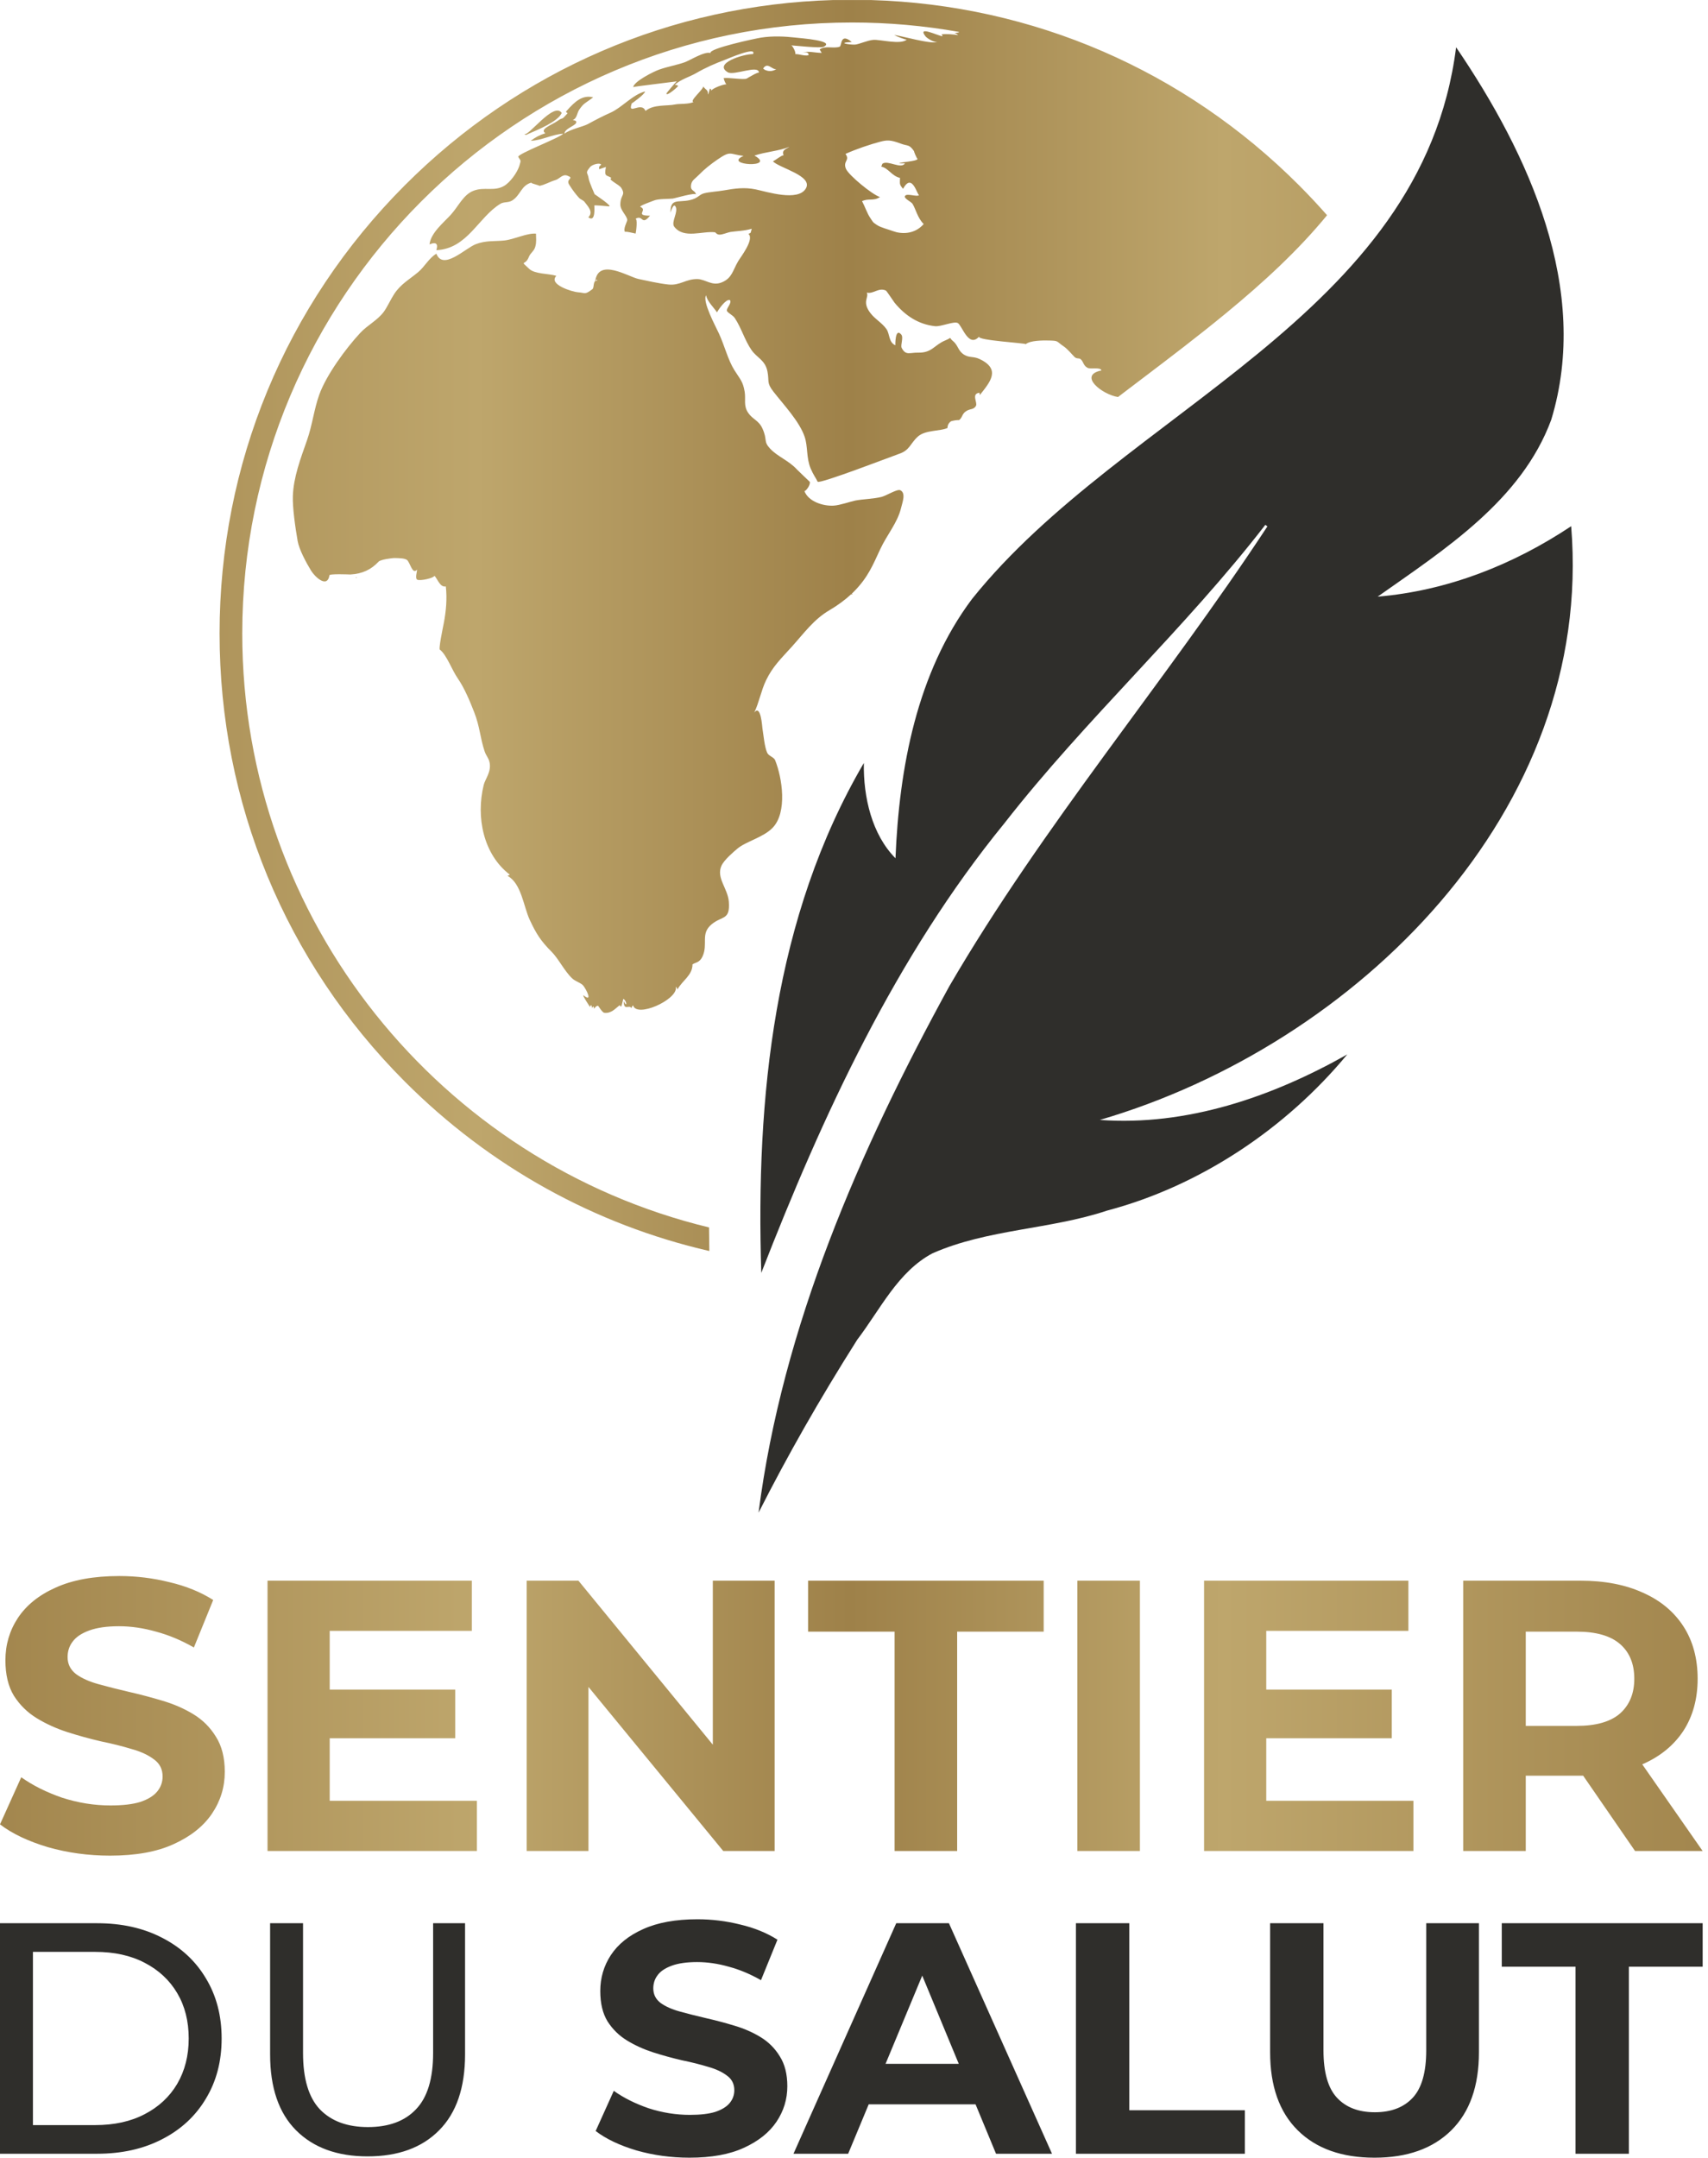
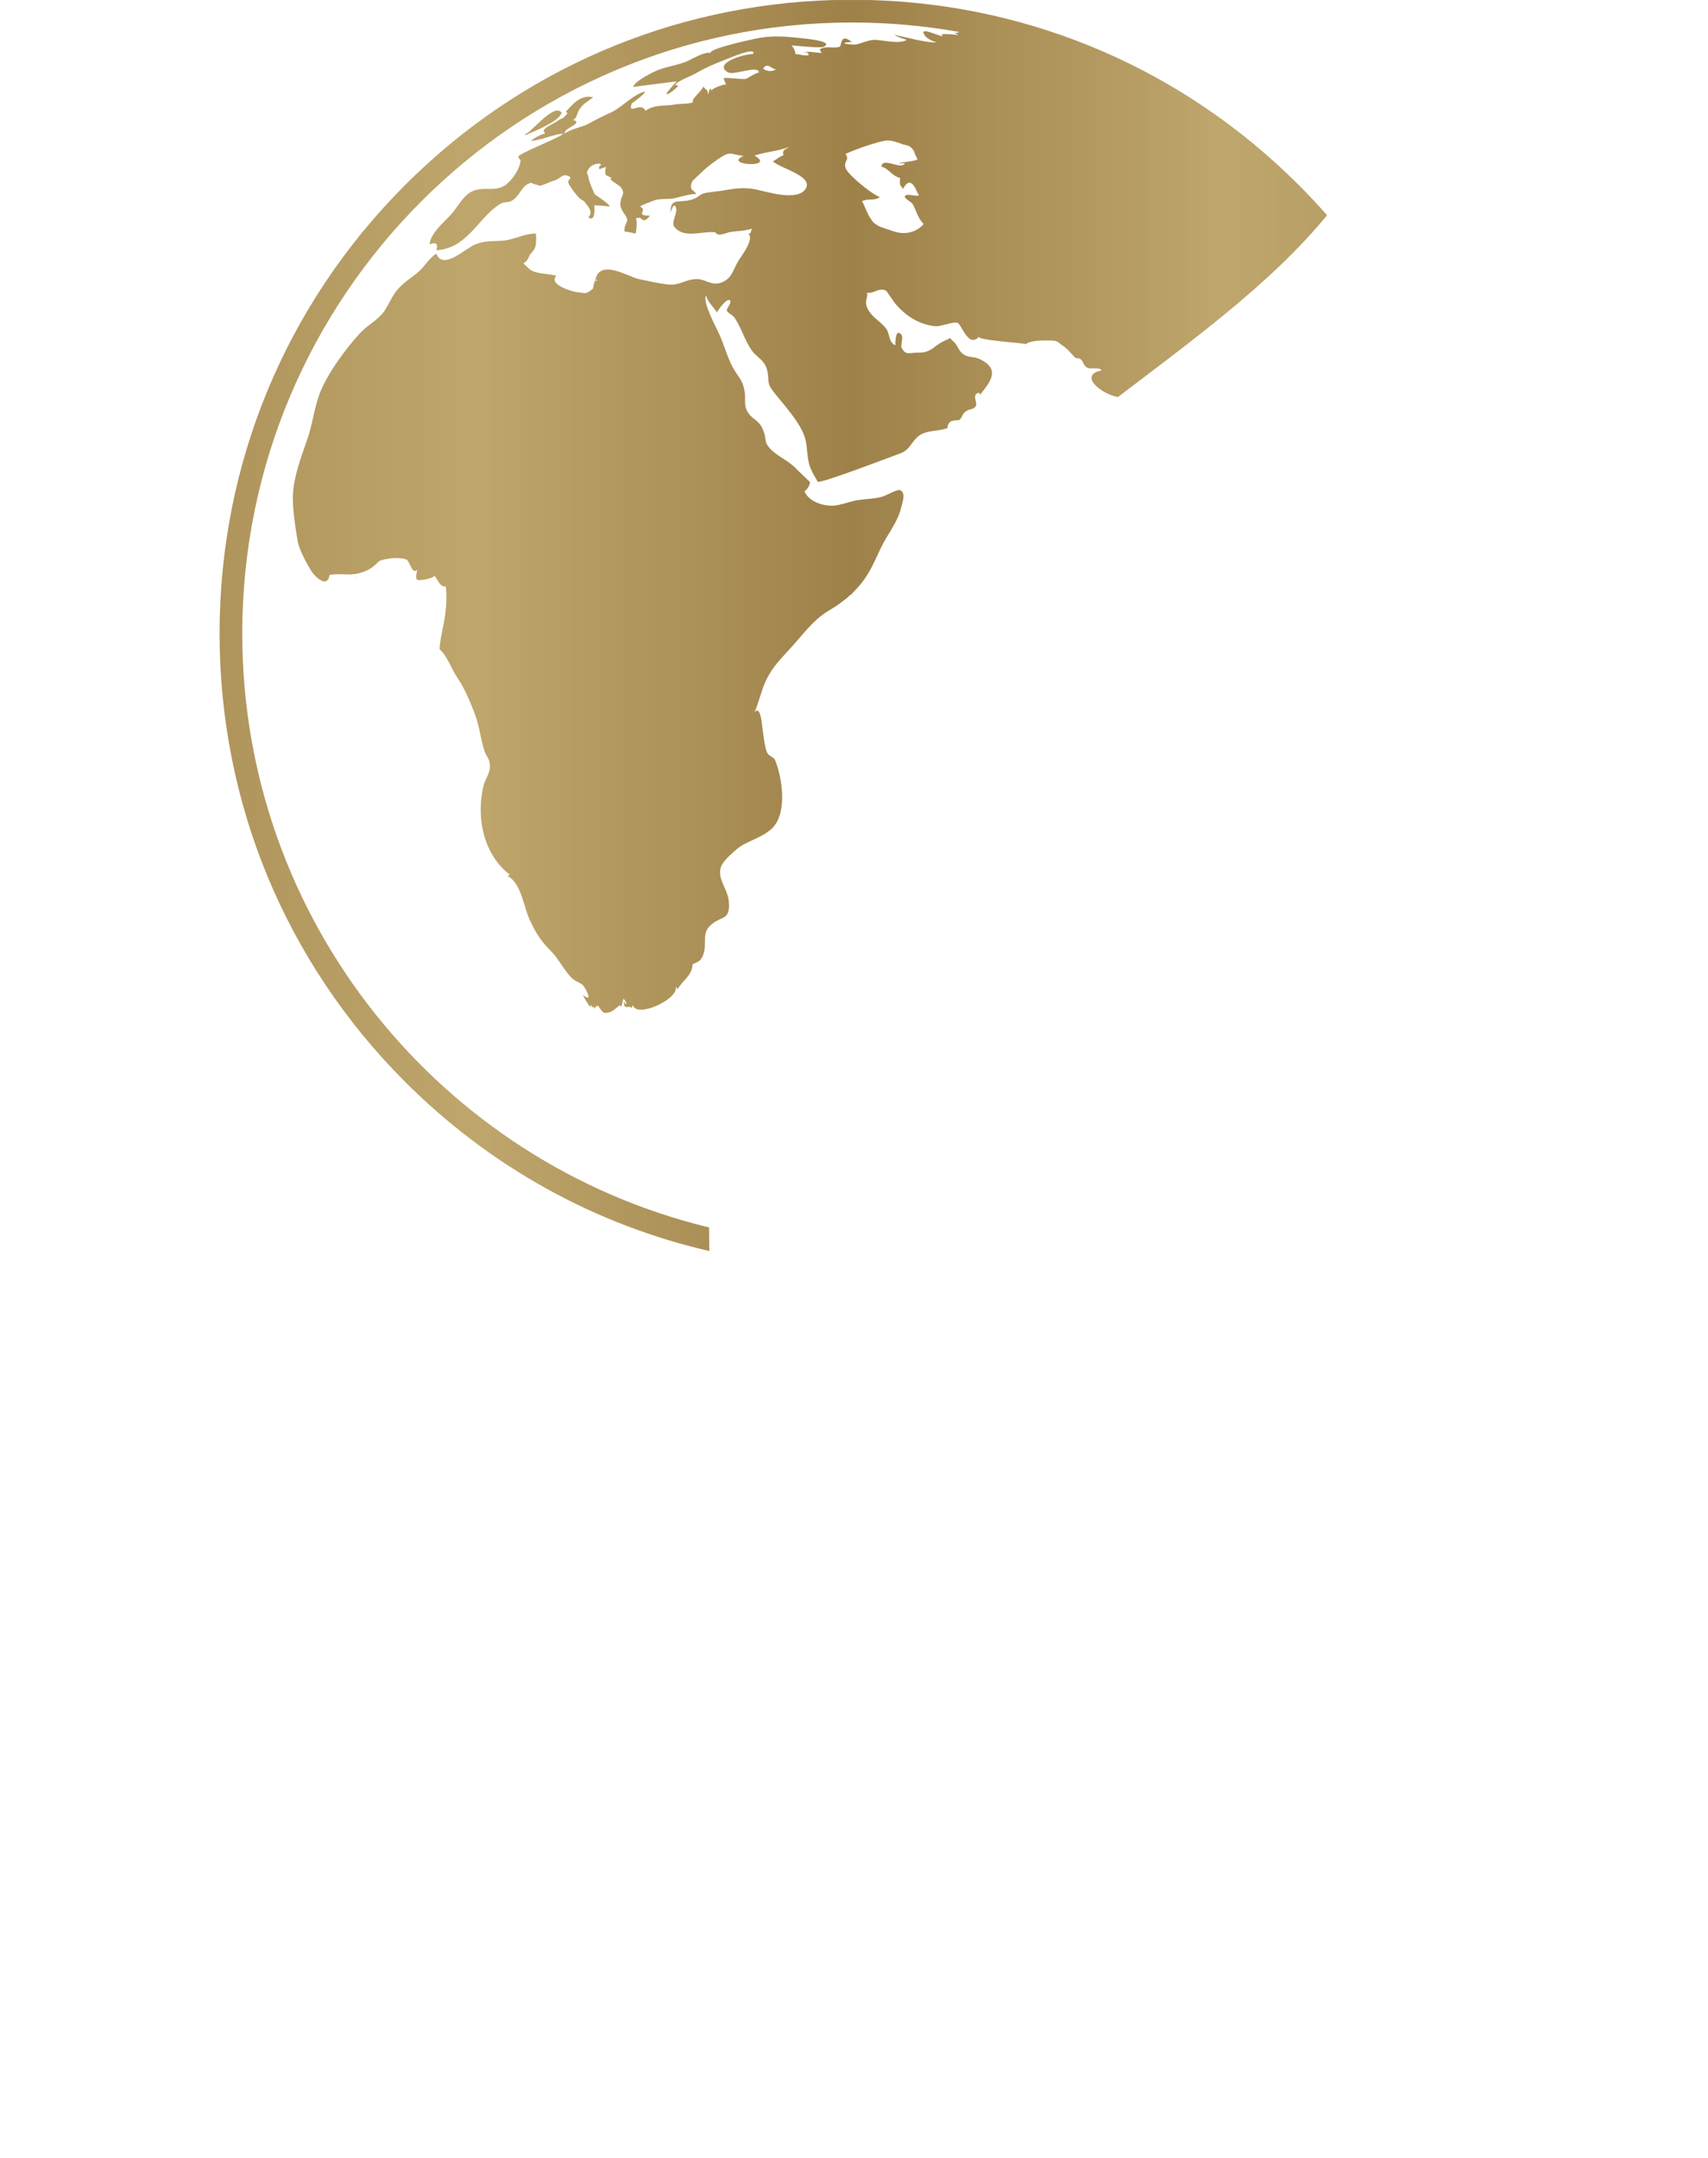
<svg xmlns="http://www.w3.org/2000/svg" width="100%" height="100%" viewBox="0 0 285 360" version="1.1" xml:space="preserve" style="fill-rule:evenodd;clip-rule:evenodd;stroke-linejoin:round;stroke-miterlimit:2;">
  <g transform="matrix(1,0,0,1,-1423.84,-3734.69)">
    <g transform="matrix(1,0,0,1,1415.84,3734.65)">
      <path d="M44.639,105.714C44.639,77.475 55.617,50.928 75.542,30.961C94.746,11.726 120.047,0.814 147.082,0.044C149.175,0.045 151.265,0.046 153.348,0.047C180.341,0.844 205.598,11.753 224.771,30.965C226.385,32.583 227.94,34.243 229.436,35.944C224.712,41.707 218.958,47.045 212.517,52.341C207.818,56.205 203.237,59.68 198.514,63.262C197.801,63.803 197.084,64.346 196.364,64.894C196.35,64.829 196.337,64.763 196.324,64.697C196.337,64.768 196.347,64.836 196.354,64.901C195.756,65.356 195.155,65.813 194.551,66.274C191.925,65.873 187.799,62.641 191.79,61.839C191.62,61.227 189.997,61.687 189.453,61.393C188.733,61.009 188.804,60.341 188.293,59.943C188.033,59.743 187.673,59.947 187.3,59.592C186.921,59.231 186.164,58.279 185.497,57.828C184.172,56.932 184.711,56.894 183.013,56.847C182.014,56.819 179.856,56.842 179.166,57.454C179.043,57.269 171.013,56.823 171.377,56.197C169.584,58.151 168.543,54.311 167.809,53.927C167.166,53.59 165.013,54.562 164.028,54.458C161.194,54.154 159.013,52.647 157.276,50.551C157.106,50.343 155.961,48.575 155.814,48.508C154.603,47.958 153.727,49.129 152.634,48.859C153.041,49.675 151.768,50.357 153.244,52.277C154.058,53.339 155.161,53.865 155.932,54.965C156.462,55.719 156.278,57.169 157.399,57.639C157.398,57.615 157.331,54.633 158.379,55.842C158.809,56.344 158.222,57.624 158.45,58.07C159.131,59.407 159.808,58.843 161.189,58.871C163.536,58.923 163.844,57.62 165.708,56.842C167.062,56.278 166.181,56.25 167.014,56.937C167.909,57.667 167.842,58.587 168.879,59.217C169.787,59.767 170.397,59.445 171.434,59.928C175.101,61.644 173.18,63.806 171.514,65.92C171.448,65.811 171.429,65.688 171.448,65.56C170.014,65.712 171.15,67.2 170.852,67.741C170.44,68.48 169.834,68.139 169.073,68.732C168.524,69.153 168.566,69.718 168.046,70.116C167.591,70.116 167.142,70.182 166.697,70.315C166.304,70.585 166.106,70.96 166.101,71.438C164.885,72.007 162.42,71.746 161.17,72.861C159.874,74.017 159.836,75.16 157.986,75.766C157.248,76.013 144.647,80.872 144.429,80.398C144.136,79.772 143.719,79.265 143.274,78.213C142.517,76.421 142.825,74.539 142.262,72.898C141.377,70.32 138.803,67.617 137.062,65.385C135.869,63.853 136.39,63.692 136.054,61.986C135.685,60.118 134.279,59.706 133.413,58.459C132.263,56.809 131.715,54.761 130.603,53.092C130.281,52.614 129.481,52.272 129.306,51.926C129.103,51.523 130.215,50.566 129.779,50.092C129.093,49.907 127.901,51.666 127.64,52.149C127.167,51.405 125.937,50.253 125.833,49.305C125.133,50.286 127.399,54.453 127.953,55.657C128.937,57.786 129.448,60.051 130.56,61.82C131.497,63.313 131.965,63.654 132.254,65.375C132.476,66.693 132.008,67.693 132.855,68.931C133.603,70.026 134.606,70.158 135.221,71.524C136.106,73.496 135.334,73.628 136.498,74.88C137.752,76.231 139.631,76.871 140.994,78.379C141.15,78.549 143.133,80.431 143.133,80.431C143.241,81.089 142.293,82.144 142.215,81.94C142.878,83.731 145.371,84.494 147.098,84.394C148.162,84.333 149.984,83.688 150.741,83.541C151.953,83.304 153.741,83.275 155.09,82.939C155.899,82.735 157.721,81.578 158.222,81.82C159.211,82.294 158.563,83.887 158.369,84.721C157.782,87.239 156.017,89.215 154.877,91.662C153.656,94.283 152.861,96.312 150.557,98.663C150.417,98.806 150.272,98.948 150.122,99.089C150.146,99.091 150.184,99.116 150.236,99.18C150.213,99.153 150.221,99.201 150.237,99.187C150.138,99.291 150.077,99.182 150.087,99.122C149.057,100.086 147.791,101.025 146.402,101.839C143.781,103.375 142.153,105.679 140.123,107.931C138.377,109.87 136.957,111.183 135.822,113.539C135.027,115.189 134.648,117.256 133.863,118.905C134.961,117.469 135.178,121.29 135.226,121.579C135.405,122.674 135.571,124.679 136.021,125.637C136.267,126.158 137.133,126.362 137.327,126.836C138.533,129.799 139.399,135.554 136.934,138.124C135.368,139.759 132.429,140.418 131,141.651C130.451,142.12 128.847,143.461 128.393,144.452C127.456,146.476 129.453,148.254 129.614,150.473C129.841,153.616 128.53,152.762 126.741,154.241C124.834,155.82 126.183,157.493 125.227,159.594C124.73,160.679 124.025,160.58 123.552,160.926C123.552,162.751 121.844,163.628 121.063,165.074C121.205,165.533 120.756,164.277 120.789,164.789C120.945,166.88 114.23,169.885 113.634,167.761C113.487,167.894 113.402,168.055 113.369,168.25C113.033,167.524 112.073,168.823 112.073,167.05C112.64,168.264 112.65,167.05 112.006,166.671C111.921,166.941 111.666,168.582 111.439,167.719C110.743,168.188 110.066,169.15 108.841,169.004C108.486,168.961 107.852,167.847 107.8,167.837C107.498,167.78 107.126,168.288 107.142,168.368C107.076,168.074 107.076,167.653 106.806,168.236C106.801,168.027 106.735,167.842 106.598,167.69L106.456,168.027C106.446,168.022 105.136,166.074 105.339,166.074C106.995,167.368 105.831,165.112 105.339,164.486C104.956,164.002 104.066,163.803 103.513,163.296C102.221,162.111 101.194,159.973 100.049,158.83C98.227,157.015 97.461,155.792 96.382,153.473C95.365,151.288 95,147.406 92.691,146.159C92.819,146.097 92.942,146.031 93.065,145.955C88.659,142.599 87.382,136.351 88.716,130.98C88.962,129.984 90.013,128.808 89.691,127.235C89.535,126.476 89.114,126.13 88.868,125.39C88.096,123.077 88.082,121.314 87.136,118.886C86.431,117.066 85.494,114.824 84.415,113.264C83.388,111.78 82.565,109.367 81.434,108.443C81.088,108.576 81.931,104.627 82.049,104.011C82.428,102.043 82.626,99.924 82.39,97.872C81.434,98.052 81.065,96.724 80.502,96.094C80.322,96.511 78.136,96.976 77.634,96.753C77.218,96.568 77.596,95.378 77.596,95.065C76.778,96.028 76.428,93.752 75.86,93.42C75.396,93.145 74.506,93.159 73.958,93.136C73.38,93.112 71.483,93.411 71.189,93.724C69.921,95.079 68.473,95.762 66.453,95.881C66.43,95.879 62.763,95.717 62.97,96.042C62.577,98.27 60.486,96.193 59.909,95.245C59.052,93.842 57.912,91.699 57.666,90.296C57.249,87.907 56.805,84.688 56.866,82.811C56.97,79.663 58.134,76.606 59.242,73.444C60.107,70.983 60.401,68.314 61.271,65.887C62.464,62.578 65.715,58.151 68.114,55.576C69.32,54.278 70.953,53.505 72.018,52.087C72.571,51.353 73.205,49.964 73.759,49.115C74.861,47.423 76.309,46.669 77.771,45.441C78.883,44.507 79.574,43.09 80.814,42.365C81.926,45.233 85.631,41.454 87.391,40.776C89.071,40.132 90.5,40.326 92.109,40.165C93.789,39.994 95.904,38.894 97.437,39.018C97.437,39.843 97.546,40.336 97.328,41.17C97.125,41.952 96.505,42.222 96.24,42.914C95.625,44.507 94.622,43.308 96.306,44.896C97.253,45.787 99.581,45.664 100.834,46.057C99.401,47.532 103.65,48.75 104.388,48.793C105.713,48.873 105.51,49.295 106.853,48.276C107.199,48.02 106.868,46.754 107.677,46.849C107.634,46.641 107.516,46.669 107.322,46.925C107.866,43.014 112.877,46.228 114.533,46.579C115.962,46.882 117.864,47.323 119.511,47.503C121.489,47.721 122.416,46.56 124.38,46.598C125.738,46.622 126.812,47.845 128.497,47.124C130.163,46.408 130.267,45.157 131.161,43.635C131.573,42.933 133.929,39.937 132.883,39.056C133.404,38.856 133.2,38.918 133.442,38.198C132.297,38.567 130.759,38.596 129.874,38.738C129.495,38.795 128.573,39.184 128.095,39.188C127.574,39.193 127.404,38.804 127.304,38.79C125.218,38.534 122.109,39.947 120.505,37.861C119.918,37.093 121.281,35.339 120.694,34.453C120.339,33.912 119.923,35.41 119.894,35.514C119.819,33.073 121.139,33.855 123.055,33.438C124.527,33.121 124.612,32.514 125.473,32.291C126.363,32.059 127.692,31.992 128.696,31.817C130.64,31.476 132.216,31.248 134.099,31.637C135.921,32.016 141.174,33.722 142.47,31.476C143.686,29.366 138.098,28.096 136.967,26.958C137.629,26.616 138.306,25.995 138.751,25.939C138.391,25.047 139.191,24.91 139.73,24.531C138.017,25.232 135.699,25.374 133.886,25.995C137.705,28.129 128.473,27.626 132.069,26.052C129.656,25.758 129.987,25.1 127.688,26.678C126.599,27.427 125.506,28.29 124.645,29.186C124.025,29.831 123.476,30.087 123.339,30.755C123.085,31.993 123.964,31.667 124.142,32.501C124.034,32.095 120.62,33.13 120.216,33.173C119.487,33.249 117.845,33.182 117.112,33.495C116.724,33.661 114.344,34.462 114.926,34.59C116.085,35.14 113.819,36.022 116.459,36.022C114.987,37.832 115.319,35.705 113.985,36.59C114.424,36.301 114.178,38.572 114.055,38.999L114.527,39.121C114.161,39.029 112.092,38.52 112.328,38.767C111.874,38.302 112.702,36.956 112.669,36.719C112.565,35.951 111.481,35.126 111.51,34.106C111.557,32.452 112.446,32.651 111.67,31.39C111.306,30.798 109.276,29.963 110.038,29.731C109.257,29.186 108.756,29.646 109.106,27.896C108.661,28.048 108.453,28.1 107.994,28.271C107.88,27.764 108.112,27.74 108.316,27.503C108.022,27.119 106.797,27.517 106.489,27.882C105.543,29.006 106.087,28.75 106.229,29.84C106.295,30.343 107.218,32.438 107.218,32.438C107.287,32.499 110.612,34.689 109.465,34.457C109.361,34.438 106.981,34.216 107.17,34.339C107.156,34.486 107.435,37.254 106.172,36.292C107.128,35.363 105.95,34.32 105.547,33.732C105.368,33.467 104.866,33.315 104.625,33.054C104.066,32.447 103.527,31.736 102.969,30.84C102.349,29.84 103.976,29.816 102.637,29.333C101.857,29.048 101.369,29.878 100.697,30.077C99.689,30.371 98.994,30.859 97.939,31.063C98.321,30.987 96.263,30.609 96.726,30.485C94.957,30.955 94.933,32.481 93.538,33.443C92.857,33.912 92.114,33.661 91.494,34.04C87.779,36.306 86,41.544 80.809,41.772C81.117,40.795 80.852,40.317 79.669,40.81C79.891,38.88 81.992,37.216 83.218,35.87C84.51,34.457 85.29,32.523 87.018,31.86C88.83,31.163 90.415,32.016 92.09,31.068C93.098,30.499 94.295,28.863 94.664,27.697C95.005,26.621 94.849,26.887 94.48,26.218C94.219,25.749 101.412,23.037 101.984,22.345C100.186,22.45 98.36,23.473 96.562,23.53C97.295,22.957 98.109,22.535 98.999,22.274C97.972,21.573 100.096,20.88 100.995,20.236C102.15,19.406 101.478,20.321 102.67,18.984C102.808,18.833 102.306,18.818 102.495,18.6C103.915,16.974 105.174,15.832 106.976,16.277C105.628,17.316 105.462,17.164 104.648,18.344C104.256,18.913 104.308,19.785 103.569,20.06C103.73,20.127 104.128,20.131 104.161,20.364C104.26,21.004 102.221,21.392 102.183,22.345C103.101,21.606 105.278,21.189 106.134,20.719C107.398,20.027 108.547,19.425 109.891,18.828C111.741,18.008 113.615,15.789 115.631,15.301C115.655,15.718 113.393,17.353 113.421,17.273C112.645,19.43 115.016,16.856 115.711,18.548C117.041,17.406 119.327,17.766 120.704,17.458C121.304,17.325 122.928,17.453 123.722,17.06C122.956,16.917 125.341,15.007 125.341,14.462C125.842,15.163 126.131,14.907 126.131,15.803C126.24,15.751 126.42,14.789 126.481,14.822C126.608,14.884 126.654,14.956 126.662,15.034C126.673,15.014 126.688,15.006 126.708,15.016C126.69,15.034 126.677,15.053 126.663,15.062L126.661,15.1C126.656,15.145 126.642,15.191 126.628,15.239C126.771,14.765 128.97,13.997 129.197,14.13C128.98,13.803 128.833,13.452 128.752,13.068C129.699,12.959 132.027,13.376 132.59,13.149C132.609,13.144 134.648,11.897 134.639,12.196C134.686,10.745 130.465,12.708 129.439,12.096C126.954,10.627 132.088,9.038 133.645,9.062C134.364,7.692 129.377,9.863 129.051,9.987C127.243,10.669 125.79,11.295 124.134,12.253C123.065,12.874 121.442,13.329 120.581,14.22C120.784,14.182 120.969,14.229 121.134,14.357C121.489,14.206 119.194,16.254 119.194,15.642C119.194,15.571 120.751,13.732 120.926,13.613C120.183,13.727 113.667,14.49 113.653,14.575C113.819,13.58 117.145,11.944 118.002,11.646C119.421,11.148 120.921,10.897 122.241,10.432C123.122,10.124 125.558,8.555 126.571,8.887C126.159,8.147 134.047,6.464 134.975,6.317C136.986,5.995 139.167,6.137 140.506,6.289C141.689,6.422 147.453,6.829 145.427,7.849C144.905,8.112 140.686,7.651 140.055,7.609C140.017,7.582 139.989,7.58 139.976,7.607C139.977,7.604 140.005,7.605 140.055,7.609C140.267,7.755 140.79,8.636 140.71,9.067C141.448,9.057 142.148,9.408 142.905,9.261C142.986,8.839 142.64,8.678 141.869,8.778C143,8.531 143.918,8.844 145.11,8.868C145.101,8.854 144.784,8.289 144.76,8.308C145.64,7.588 147.126,8.204 148.106,7.83C148.503,7.683 148.153,5.426 150.126,7.047C147.372,7.185 149.97,7.531 150.675,7.479C151.352,7.427 152.762,6.763 153.732,6.692C154.905,6.607 158.326,7.564 159.325,6.63C159.197,6.749 157.427,6.033 157.205,5.877C158.08,5.929 163.759,7.578 164.388,6.981C163.967,7.228 162.675,6.417 162.443,6.118C160.938,4.203 164.601,6.066 165.301,6.095C165.235,5.995 165.169,5.891 165.107,5.791C165.656,5.644 167.284,5.786 167.871,5.896C167.696,5.725 167.497,5.606 167.265,5.53C167.74,5.495 168.108,5.494 167.999,5.361C162.205,4.33 156.244,3.792 150.159,3.792C94.063,3.792 48.424,49.515 48.424,105.714C48.424,153.687 81.681,194.027 126.31,204.808C126.318,206.123 126.335,207.436 126.36,208.744C107.264,204.356 89.738,194.686 75.542,180.468C55.617,160.501 44.639,133.954 44.639,105.714ZM114.527,39.121C114.596,39.139 114.605,39.141 114.527,39.121ZM96.064,22.418C95.843,22.594 95.641,22.579 95.448,22.381C96.073,23.021 100.398,16.915 101.727,18.878C101.149,20.295 97.746,21.691 96.263,22.33L96.064,22.418ZM100.313,33.43C100.4,33.48 99.977,33.249 100.295,33.42C100.295,33.42 100.296,33.421 100.298,33.422C100.303,33.425 100.311,33.429 100.313,33.43ZM67.44,96.299C67.42,96.336 67.457,96.32 67.446,96.303C67.586,96.457 67.283,96.588 67.44,96.299ZM135.644,11.693C136.269,11.998 136.903,11.959 137.544,11.575C136.811,11.703 136.058,10.281 135.32,11.504C135.348,11.458 135.564,11.618 135.644,11.693ZM135.32,11.504C135.678,11.76 135.713,11.759 135.644,11.693C135.536,11.64 135.428,11.577 135.32,11.504ZM161.12,26.564C161.005,26.584 160.346,25.01 160.565,25.322C159.666,24.033 159.566,24.478 158.26,23.985C156.538,23.336 155.97,23.402 154.882,23.682C153.254,24.104 150.879,24.905 149.076,25.716C149.885,26.82 148.607,26.887 149.151,28.195C149.596,29.266 153.533,32.504 154.83,32.912C153.77,33.637 152.923,33.073 151.844,33.599C152.322,34.495 152.71,35.661 153.183,36.349C153.737,37.15 153.514,37.027 154.328,37.577C154.957,38.003 156.287,38.326 157.03,38.605C158.331,39.094 160.56,39.212 162.131,37.415C161.118,36.448 160.778,34.846 160.262,34.04C160.03,33.68 158.8,33.158 158.998,32.755C159.268,32.192 160.993,32.963 161.387,32.576C161.102,32.852 160.237,28.643 158.691,31.542C158.005,30.755 158.175,30.698 158.175,29.717C156.827,29.428 156.207,28.053 155.057,27.844C155.08,27.768 155.213,27.38 155.256,27.347C156.155,26.706 158.35,28.314 159.008,27.294L158,27.294C158.378,27.055 160.891,26.979 161.12,26.564ZM161.12,26.564C161.133,26.562 161.139,26.541 161.137,26.498C161.138,26.521 161.132,26.543 161.12,26.564Z" style="fill:url(#_Linear1);" />
-       <path d="M134.575,252.392C138.553,221.335 151.456,191.846 166.399,164.582C182.092,137.64 202.397,113.837 219.482,87.857L219.137,87.597C205.661,105.034 189.2,119.955 175.626,137.345C157.494,159.54 145.246,186.15 135.03,212.39C134.104,183.162 137.125,152.999 152.143,127.327C152.041,133.063 153.504,139.276 157.423,143.222C158.031,128.175 160.985,112.248 170.189,99.972C195.579,68.268 245.253,53.043 250.969,7.928C263.099,25.743 273.472,48.304 266.838,70.082C261.86,83.537 249.063,91.689 237.878,99.578C249.51,98.596 260.463,94.279 270.169,87.826C274.06,135.35 234.296,174.355 191.523,186.875C206.018,187.928 220.24,183.047 232.805,175.947C222.582,188.302 208.27,197.89 192.723,202.002C183.245,205.167 172.829,205.065 163.598,209.125C157.827,212.185 154.885,218.496 151.04,223.538C144.691,233.571 139.444,242.808 134.579,252.384L134.575,252.392Z" style="fill:rgb(25,24,21);fill-opacity:0.9;fill-rule:nonzero;" />
-       <path d="M15.991,308.195C19.3,309.14 22.758,309.612 26.367,309.612C30.664,309.612 34.209,308.968 37.001,307.679C39.837,306.391 41.964,304.694 43.382,302.589C44.799,300.484 45.508,298.165 45.508,295.631C45.508,293.268 45.014,291.314 44.026,289.767C43.081,288.221 41.835,286.975 40.288,286.03C38.741,285.085 37.023,284.334 35.132,283.775C33.285,283.217 31.416,282.723 29.525,282.293C27.678,281.864 25.981,281.434 24.434,281.005C22.887,280.575 21.641,280.017 20.696,279.329C19.751,278.599 19.278,277.654 19.278,276.494C19.278,275.506 19.558,274.647 20.116,273.917C20.675,273.144 21.598,272.521 22.887,272.049C24.176,271.576 25.83,271.34 27.85,271.34C29.869,271.34 31.931,271.641 34.037,272.242C36.142,272.8 38.247,273.681 40.353,274.884L43.575,266.959C41.469,265.627 39.042,264.639 36.292,263.995C33.542,263.307 30.75,262.964 27.914,262.964C23.661,262.964 20.116,263.608 17.28,264.897C14.488,266.142 12.382,267.839 10.965,269.987C9.59,272.092 8.902,274.433 8.902,277.01C8.902,279.415 9.375,281.391 10.32,282.938C11.308,284.484 12.576,285.73 14.123,286.675C15.669,287.62 17.366,288.393 19.214,288.994C21.104,289.595 22.973,290.111 24.821,290.54C26.711,290.927 28.43,291.357 29.977,291.829C31.523,292.259 32.769,292.839 33.714,293.569C34.66,294.256 35.132,295.201 35.132,296.404C35.132,297.349 34.832,298.186 34.23,298.917C33.629,299.647 32.683,300.227 31.394,300.656C30.148,301.043 28.494,301.236 26.432,301.236C23.725,301.236 21.04,300.807 18.376,299.947C15.755,299.045 13.478,297.907 11.545,296.533L8,304.393C10.019,305.94 12.683,307.207 15.991,308.195ZM63.017,300.463L63.017,290.025L83.963,290.025L83.963,281.907L63.017,281.907L63.017,272.114L86.734,272.114L86.734,263.737L52.641,263.737L52.641,308.839L87.572,308.839L87.572,300.463L63.017,300.463ZM95.88,263.737L95.88,308.839L106.191,308.839L106.191,281.464L128.683,308.839L137.255,308.839L137.255,263.737L126.943,263.737L126.943,291.1L104.516,263.737L95.88,263.737ZM157.274,308.839L157.274,272.242L142.838,272.242L142.838,263.737L182.15,263.737L182.15,272.242L167.714,272.242L167.714,308.839L157.274,308.839ZM187.767,263.737L187.767,308.839L198.208,308.839L198.208,263.737L187.767,263.737ZM219.289,300.463L219.289,290.025L240.235,290.025L240.235,281.907L219.289,281.907L219.289,272.114L243.006,272.114L243.006,263.737L208.913,263.737L208.913,308.839L243.844,308.839L243.844,300.463L219.289,300.463ZM252.151,308.839L252.151,263.737L271.678,263.737C275.717,263.737 279.197,264.403 282.119,265.735C285.04,267.023 287.296,268.892 288.886,271.34C290.475,273.789 291.27,276.71 291.27,280.103C291.27,283.453 290.475,286.353 288.886,288.801C287.296,291.207 285.04,293.054 282.119,294.342L282.03,294.381L292.108,308.839L280.83,308.839L272.169,296.272C272.006,296.274 271.843,296.275 271.678,296.275L262.591,296.275L262.591,308.839L252.151,308.839ZM271.098,287.964L262.591,287.964L262.591,272.242L271.098,272.242C274.321,272.242 276.727,272.93 278.316,274.304C279.906,275.679 280.701,277.612 280.701,280.103C280.701,282.551 279.906,284.484 278.316,285.902C276.727,287.276 274.321,287.964 271.098,287.964Z" style="fill:url(#_Linear2);" />
-       <path d="M114.207,358.791C117.028,359.597 119.977,360 123.055,360C126.718,360 129.74,359.451 132.122,358.352C134.54,357.253 136.353,355.806 137.562,354.012C138.771,352.217 139.375,350.239 139.375,348.078C139.375,346.064 138.954,344.397 138.111,343.079C137.306,341.76 136.243,340.698 134.924,339.893C133.605,339.087 132.14,338.446 130.528,337.97C128.953,337.494 127.359,337.072 125.747,336.706C124.172,336.34 122.725,335.974 121.406,335.607C120.087,335.241 119.025,334.765 118.219,334.179C117.413,333.556 117.01,332.751 117.01,331.762C117.01,330.919 117.248,330.187 117.724,329.564C118.201,328.905 118.988,328.374 120.087,327.971C121.186,327.568 122.597,327.367 124.319,327.367C126.04,327.367 127.799,327.623 129.594,328.136C131.389,328.612 133.184,329.363 134.979,330.388L137.727,323.631C135.932,322.495 133.862,321.653 131.517,321.104C129.173,320.518 126.791,320.225 124.374,320.225C120.747,320.225 117.724,320.774 115.306,321.873C112.925,322.935 111.13,324.382 109.921,326.213C108.749,328.008 108.163,330.004 108.163,332.201C108.163,334.252 108.566,335.937 109.372,337.255C110.214,338.574 111.295,339.636 112.614,340.442C113.933,341.248 115.38,341.907 116.955,342.42C118.567,342.932 120.161,343.372 121.736,343.738C123.348,344.068 124.813,344.434 126.132,344.837C127.451,345.203 128.513,345.698 129.319,346.32C130.125,346.906 130.528,347.712 130.528,348.738C130.528,349.543 130.272,350.258 129.759,350.88C129.246,351.503 128.44,351.997 127.341,352.364C126.279,352.693 124.868,352.858 123.11,352.858C120.802,352.858 118.512,352.492 116.241,351.759C114.006,350.99 112.064,350.02 110.416,348.847L107.393,355.55C109.115,356.868 111.387,357.949 114.207,358.791ZM140.403,359.342L157.548,320.885L166.34,320.885L183.54,359.342L174.198,359.342L170.784,351.101L152.953,351.101L149.525,359.342L140.403,359.342ZM161.886,329.626L167.984,344.344L155.764,344.344L161.886,329.626ZM187.53,320.885L187.53,359.342L215.721,359.342L215.721,352.09L196.433,352.09L196.433,320.885L187.53,320.885ZM237.356,360.001C231.897,360.001 227.63,358.481 224.552,355.442C221.475,352.402 219.936,348.062 219.936,342.421L219.936,320.885L228.838,320.885L228.838,342.092C228.838,345.754 229.589,348.391 231.092,350.003C232.594,351.614 234.7,352.42 237.411,352.42C240.122,352.42 242.228,351.614 243.73,350.003C245.232,348.391 245.983,345.754 245.983,342.092L245.983,320.885L254.776,320.885L254.776,342.421C254.776,348.062 253.237,352.402 250.16,355.442C247.082,358.481 242.815,360.001 237.356,360.001ZM270.897,359.342L270.897,328.137L258.588,328.137L258.588,320.885L292.109,320.885L292.109,328.137L279.799,328.137L279.799,359.342L270.897,359.342ZM69.336,359.782C64.28,359.782 60.305,358.335 57.411,355.442C54.517,352.548 53.07,348.318 53.07,342.751L53.07,320.885L58.565,320.885L58.565,342.531C58.565,346.816 59.499,349.948 61.368,351.926C63.273,353.903 65.947,354.892 69.39,354.892C72.871,354.892 75.545,353.903 77.413,351.926C79.318,349.948 80.271,346.816 80.271,342.531L80.271,320.885L85.601,320.885L85.601,342.751C85.601,348.318 84.154,352.548 81.26,355.442C78.403,358.335 74.428,359.782 69.336,359.782ZM8,320.885L8,359.342L24.211,359.342C28.314,359.342 31.922,358.536 35.036,356.925C38.187,355.313 40.623,353.061 42.345,350.167C44.103,347.274 44.983,343.923 44.983,340.114C44.983,336.305 44.103,332.953 42.345,330.06C40.623,327.167 38.187,324.914 35.036,323.303C31.922,321.691 28.314,320.885 24.211,320.885L8,320.885ZM23.881,354.563L13.495,354.563L13.495,325.665L23.881,325.665C27.068,325.665 29.816,326.269 32.124,327.478C34.468,328.687 36.282,330.371 37.564,332.532C38.846,334.693 39.487,337.22 39.487,340.114C39.487,342.971 38.846,345.498 37.564,347.695C36.282,349.856 34.468,351.541 32.124,352.75C29.816,353.958 27.068,354.563 23.881,354.563Z" style="fill:rgb(25,24,21);fill-opacity:0.9;" />
    </g>
  </g>
  <defs>
    <linearGradient id="_Linear1" x1="0" y1="0" x2="1" y2="0" gradientUnits="userSpaceOnUse" gradientTransform="matrix(312.811,0,0,312.811,-6.517,286.288)">
      <stop offset="0" style="stop-color:rgb(158,129,73);stop-opacity:1" />
      <stop offset="0.3" style="stop-color:rgb(190,166,108);stop-opacity:1" />
      <stop offset="0.5" style="stop-color:rgb(158,129,73);stop-opacity:1" />
      <stop offset="0.7" style="stop-color:rgb(190,166,108);stop-opacity:1" />
      <stop offset="1" style="stop-color:rgb(158,129,73);stop-opacity:1" />
    </linearGradient>
    <linearGradient id="_Linear2" x1="0" y1="0" x2="1" y2="0" gradientUnits="userSpaceOnUse" gradientTransform="matrix(312.811,0,0,312.811,-6.517,286.288)">
      <stop offset="0" style="stop-color:rgb(158,129,73);stop-opacity:1" />
      <stop offset="0.3" style="stop-color:rgb(190,166,108);stop-opacity:1" />
      <stop offset="0.5" style="stop-color:rgb(158,129,73);stop-opacity:1" />
      <stop offset="0.7" style="stop-color:rgb(190,166,108);stop-opacity:1" />
      <stop offset="1" style="stop-color:rgb(158,129,73);stop-opacity:1" />
    </linearGradient>
  </defs>
</svg>